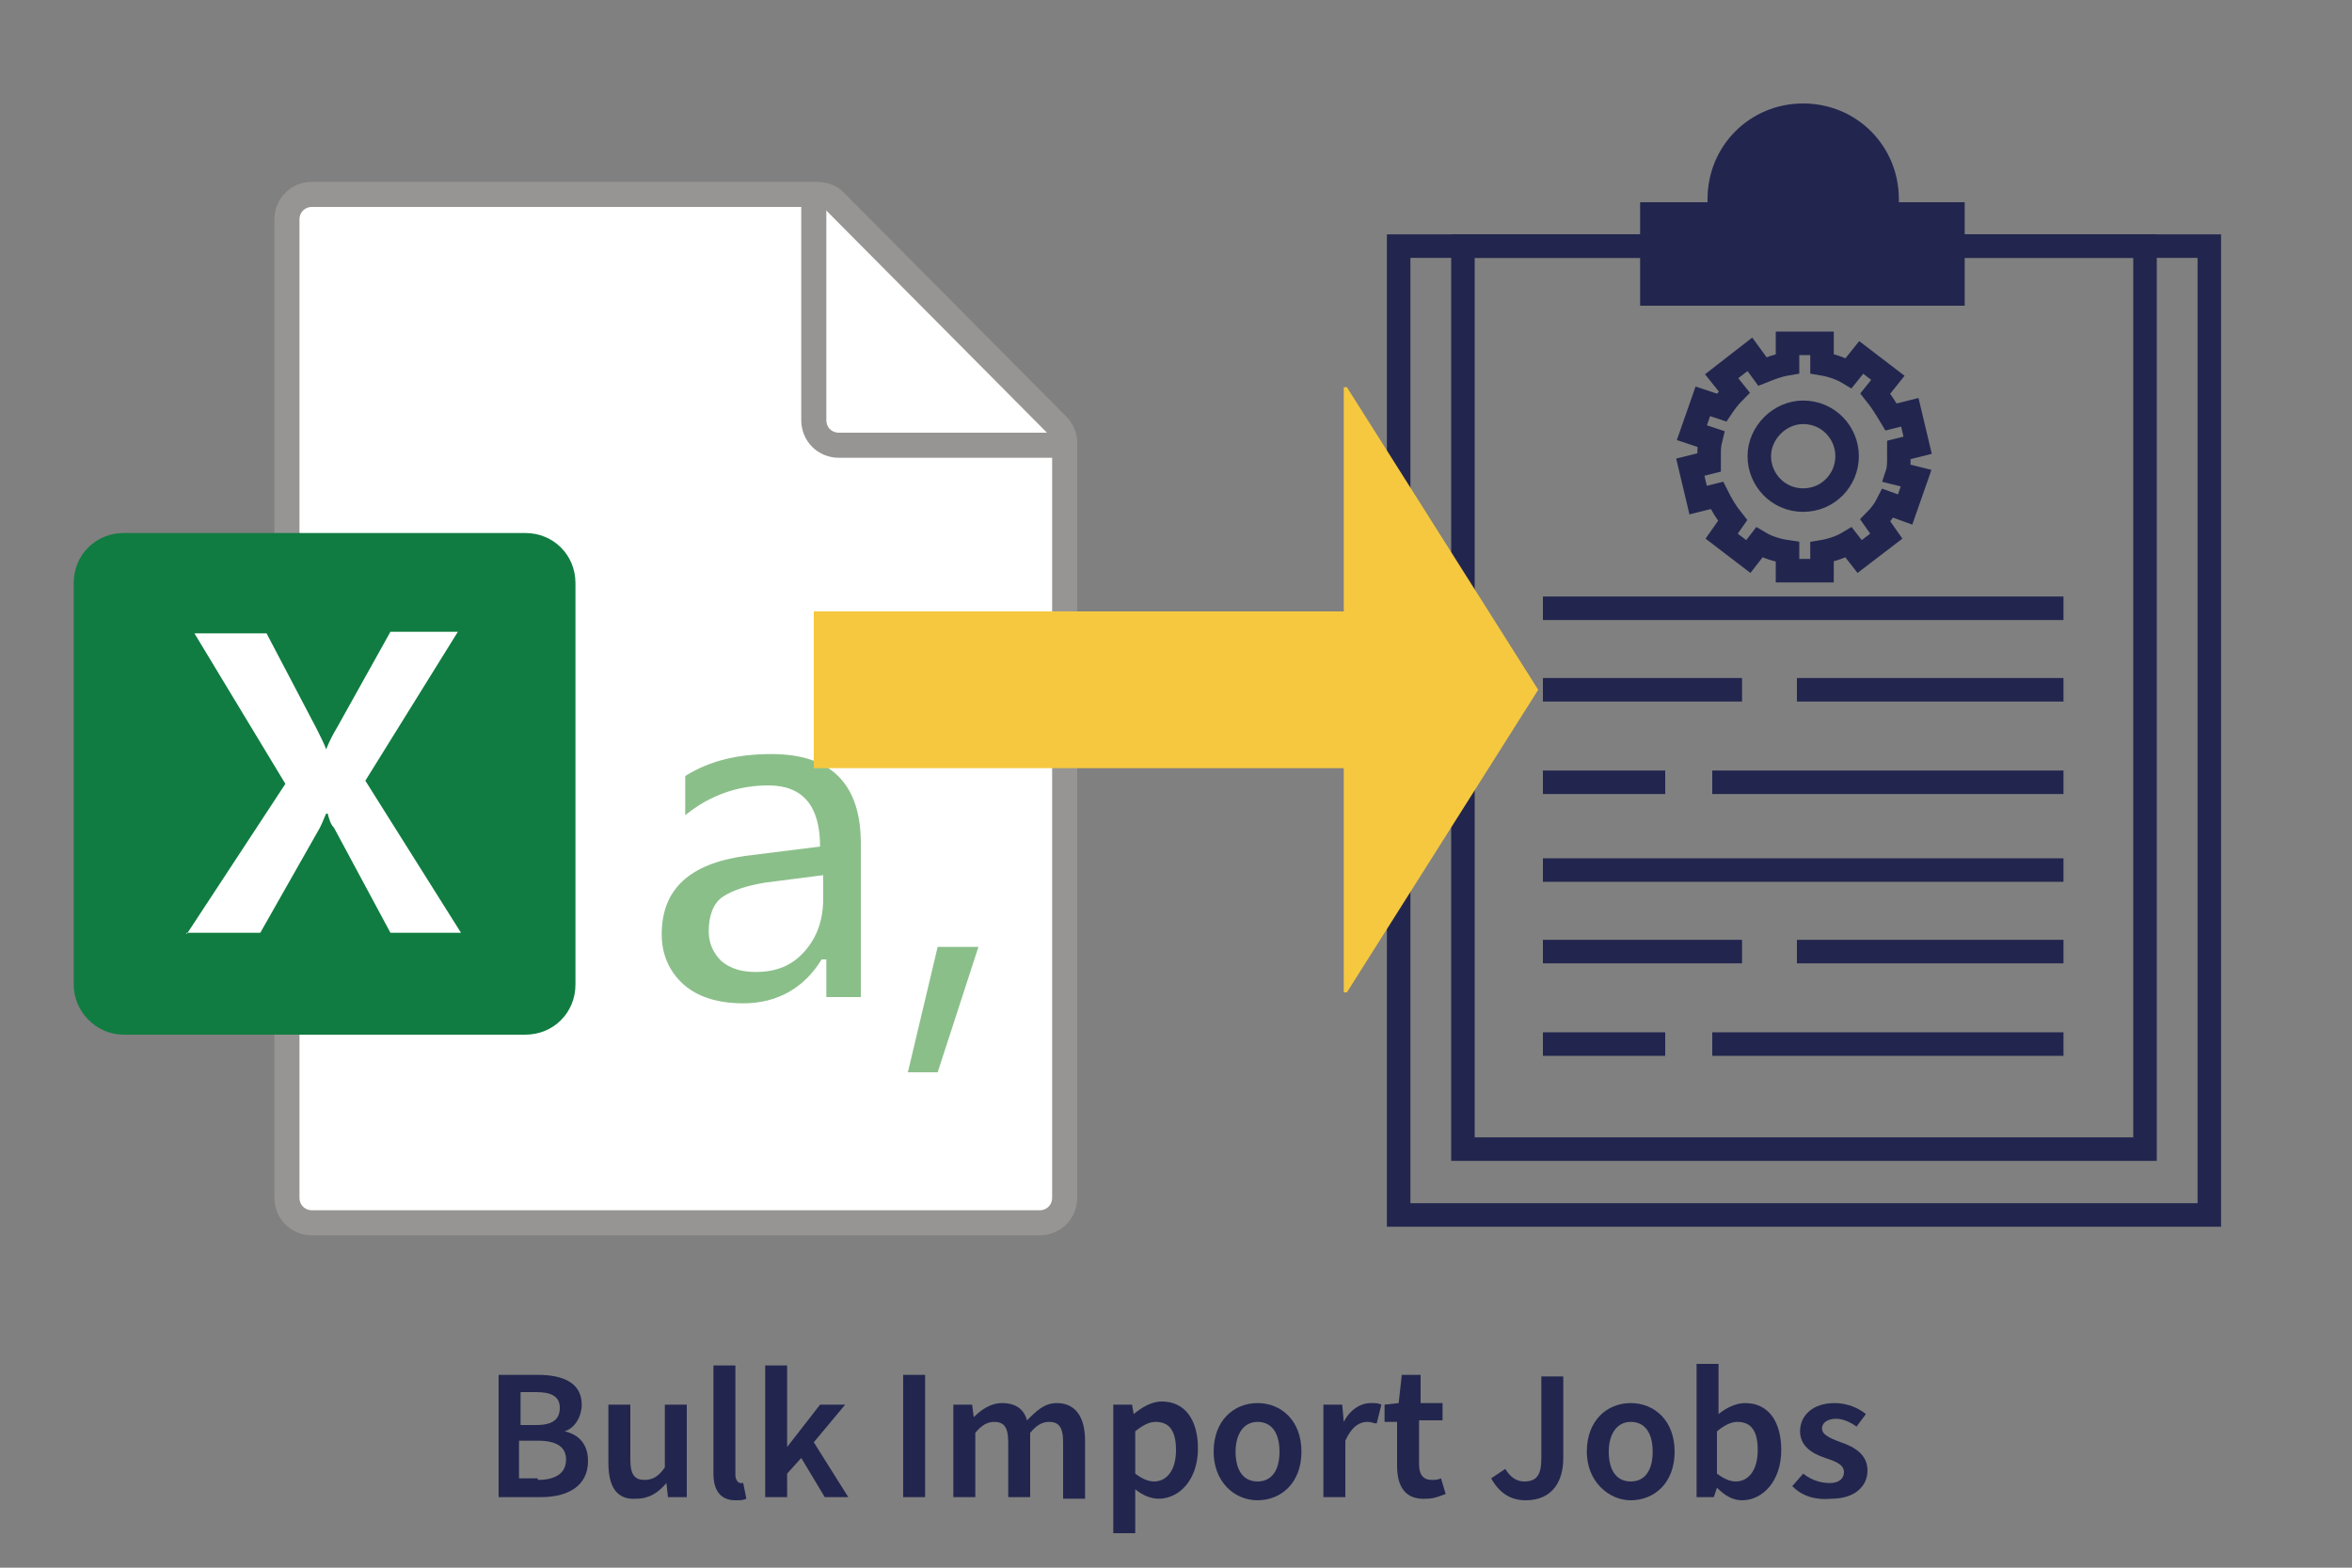
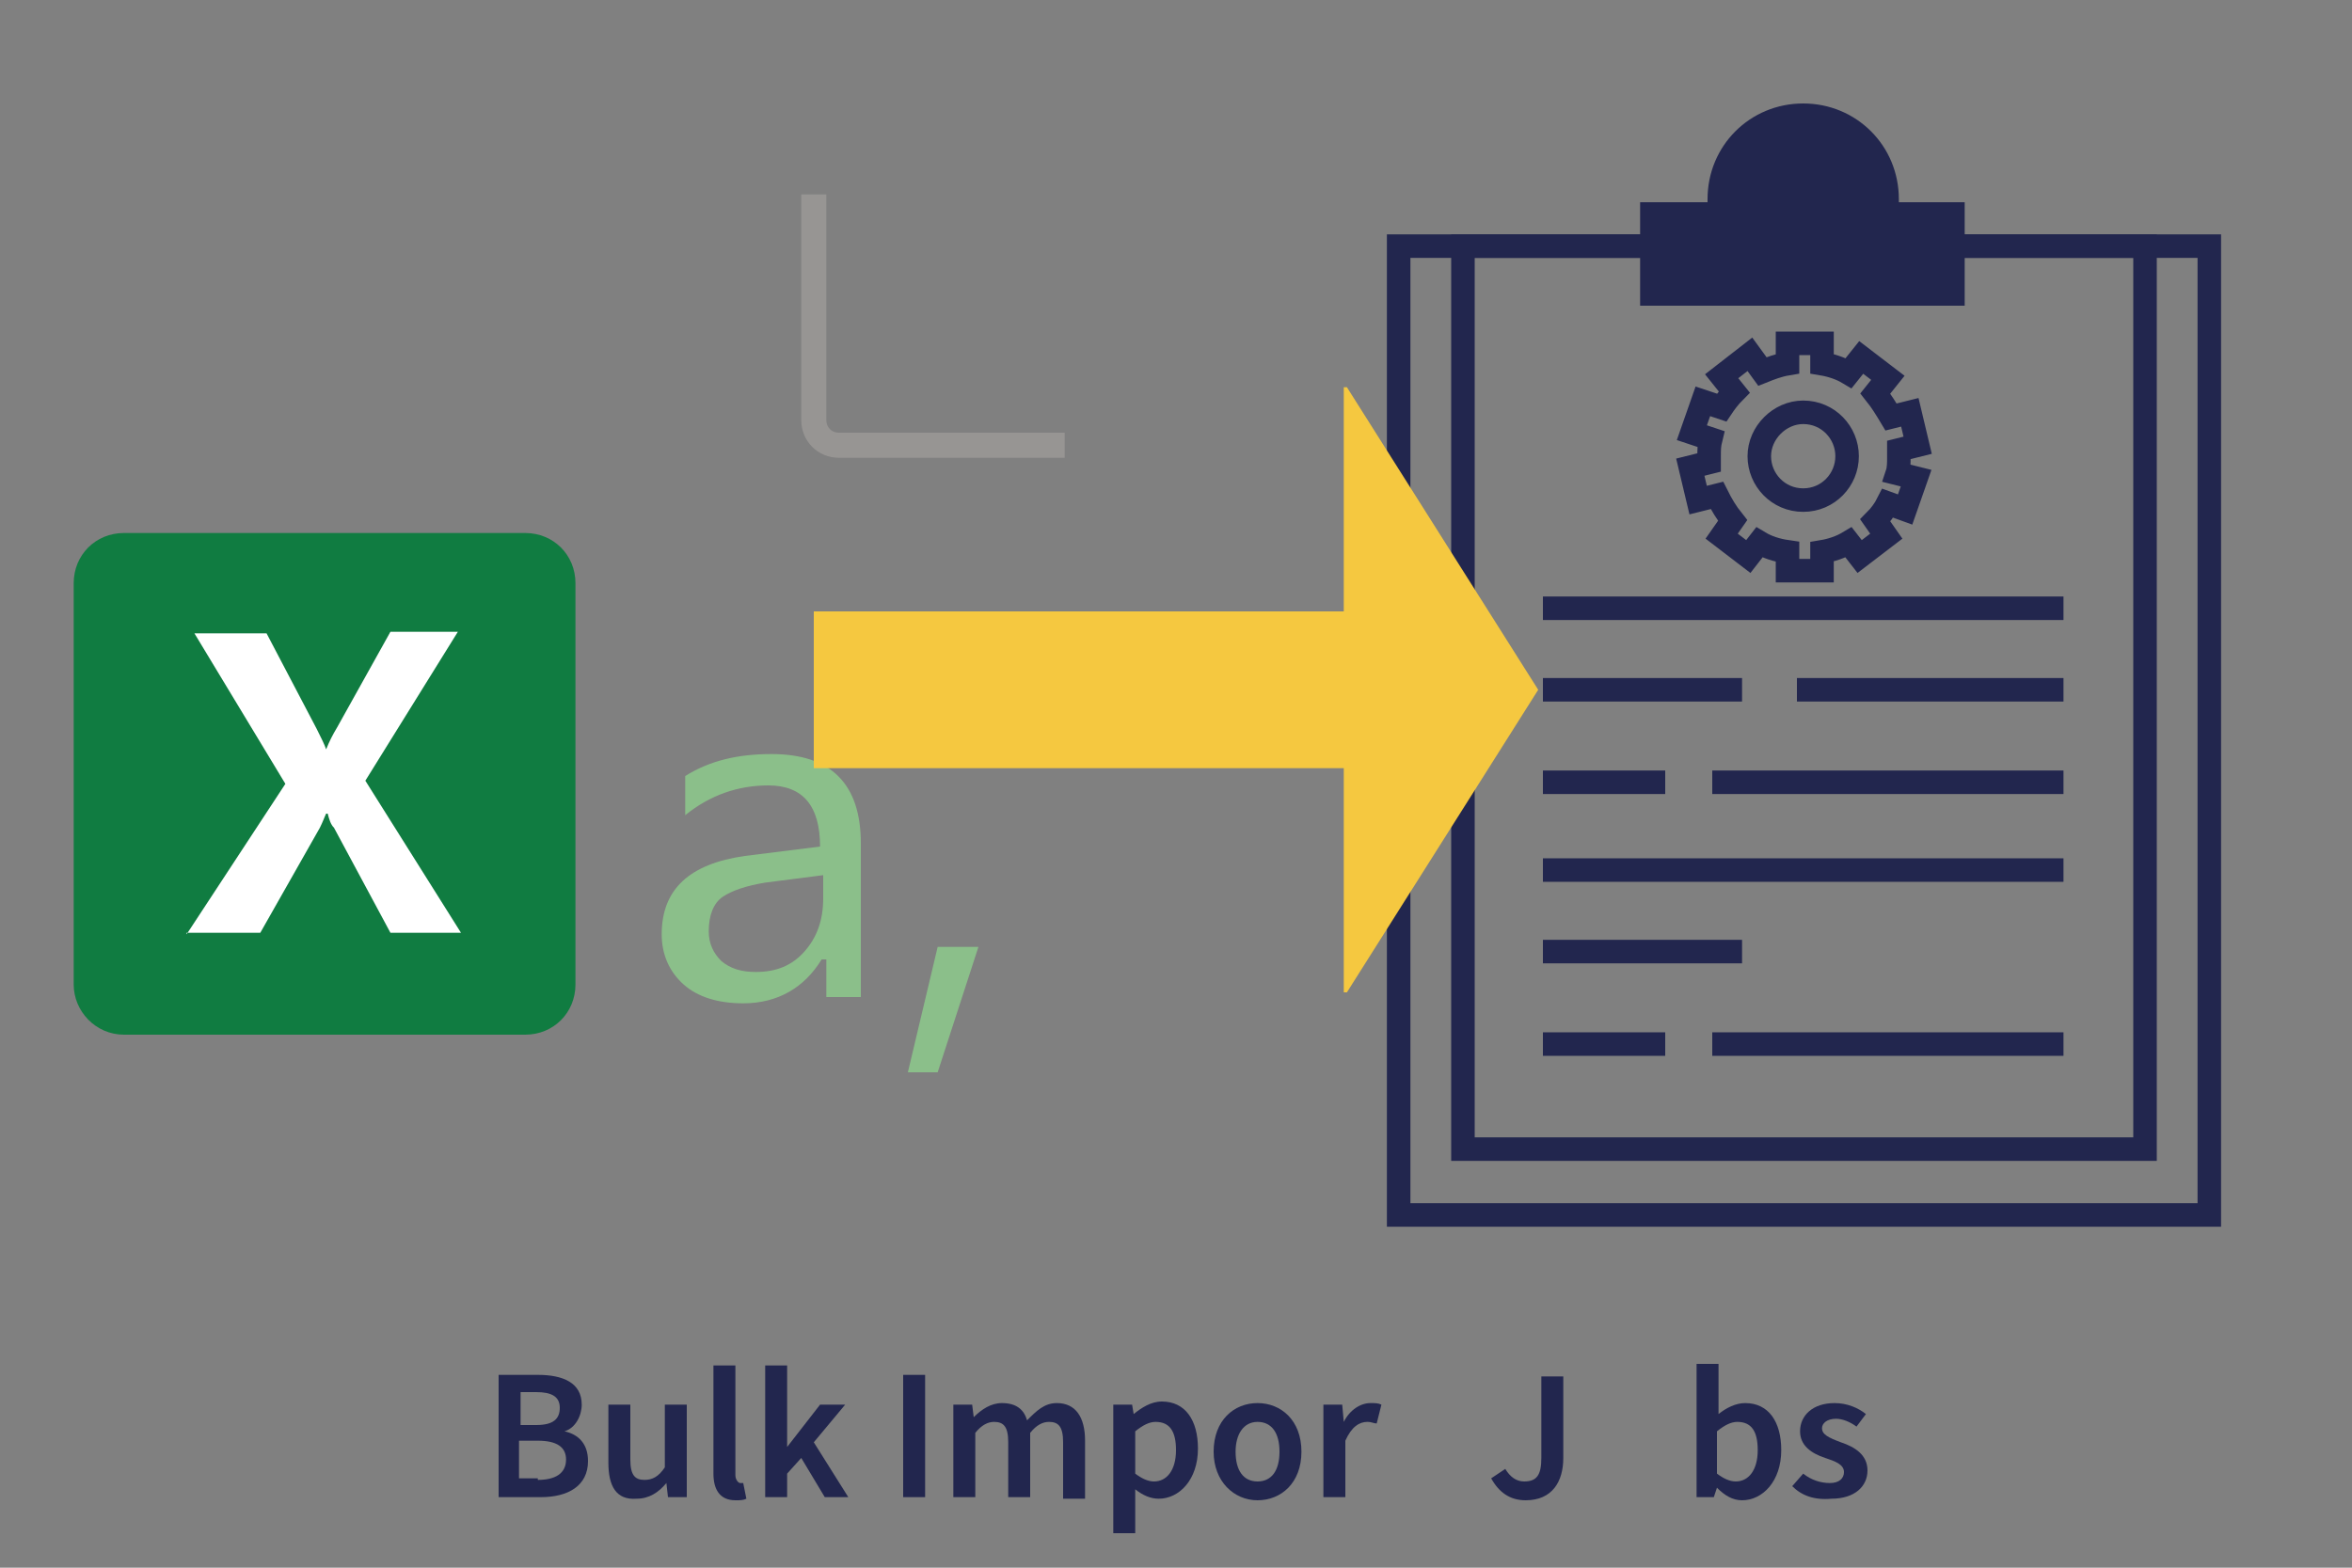
<svg xmlns="http://www.w3.org/2000/svg" version="1.1" id="Layer_1" x="0px" y="0px" viewBox="0 0 150 100" style="enable-background:new 0 0 150 100;" xml:space="preserve">
  <rect x="0" y="0" width="150" height="100" fill="#808080" stroke="none" />
  <style type="text/css">
	.st0{fill:#A7A9AC;}
	.st1{fill:none;stroke:#22264E;stroke-width:1.5;stroke-miterlimit:10;}
	.st2{fill:#22264E;}
	.st3{fill:#FFFFFF;stroke:#979593;stroke-width:1.6;stroke-miterlimit:10;}
	.st4{fill:#8BBF8A;}
	.st5{fill:none;stroke:#979593;stroke-width:1.6;stroke-miterlimit:10;}
	.st6{fill:#107C41;}
	.st7{fill:#FFFFFF;}
	.st8{fill:none;stroke:#F5C840;stroke-width:10;stroke-miterlimit:10;}
	.st9{fill:#F5C840;}
</style>
  <g>
    <path class="st0" d="M75,81.5" />
-     <path class="st0" d="M75,6.8" />
  </g>
  <g>
    <rect x="89.2" y="15.7" class="st1" width="51.7" height="61.8" />
    <rect x="93.3" y="15.7" class="st1" width="43.5" height="57.6" />
    <g>
      <line class="st1" x1="98.4" y1="38.8" x2="131.6" y2="38.8" />
      <line class="st1" x1="98.4" y1="49.9" x2="106.2" y2="49.9" />
      <line class="st1" x1="109.2" y1="49.9" x2="131.6" y2="49.9" />
      <line class="st1" x1="98.4" y1="44" x2="111.1" y2="44" />
      <line class="st1" x1="114.6" y1="44" x2="131.6" y2="44" />
      <line class="st1" x1="98.4" y1="55.5" x2="131.6" y2="55.5" />
      <line class="st1" x1="98.4" y1="66.6" x2="106.2" y2="66.6" />
      <line class="st1" x1="109.2" y1="66.6" x2="131.6" y2="66.6" />
      <line class="st1" x1="98.4" y1="60.7" x2="111.1" y2="60.7" />
-       <line class="st1" x1="114.6" y1="60.7" x2="131.6" y2="60.7" />
    </g>
    <path class="st2" d="M121.1,12.9c0-0.1,0-0.2,0-0.2c0-3.4-2.7-6.1-6.1-6.1s-6.1,2.7-6.1,6.1c0,0.1,0,0.2,0,0.2h-4.3v6.6h20.7v-6.6   H121.1z" />
    <path class="st1" d="M121.1,29.2c0-0.2,0-0.4,0-0.5l1.2-0.3l-0.5-2.1l-1.2,0.3c-0.3-0.5-0.6-1-1-1.5l0.8-1l-1.7-1.3l-0.8,1   c-0.5-0.3-1.1-0.5-1.7-0.6v-1.3H114v1.3c-0.6,0.1-1.1,0.3-1.6,0.5l-0.8-1.1l-1.8,1.4l0.8,1c-0.3,0.3-0.6,0.7-0.8,1l-1.2-0.4l-0.7,2   l1.2,0.4c-0.1,0.4-0.1,0.7-0.1,1.1c0,0.1,0,0.3,0,0.4l-1.2,0.3l0.5,2.1l1.2-0.3c0.3,0.6,0.6,1.1,1,1.6l-0.7,1l1.7,1.3l0.7-0.9   c0.5,0.3,1.1,0.5,1.8,0.6v1.2h2.2v-1.2c0.6-0.1,1.2-0.3,1.7-0.6l0.7,0.9l1.7-1.3l-0.7-1c0.3-0.3,0.6-0.7,0.8-1.1l1.1,0.4l0.7-2   l-1.2-0.3C121.1,29.9,121.1,29.5,121.1,29.2z M115,31.9c-1.6,0-2.8-1.3-2.8-2.8s1.3-2.8,2.8-2.8c1.6,0,2.8,1.3,2.8,2.8   S116.6,31.9,115,31.9z" />
  </g>
  <g>
    <path class="st2" d="M31.8,87.7h2.5c1.6,0,2.8,0.5,2.8,1.9c0,0.7-0.4,1.5-1.1,1.7v0c0.9,0.2,1.5,0.8,1.5,1.9c0,1.6-1.3,2.3-3,2.3   h-2.7V87.7z M34.2,90.9c1.1,0,1.5-0.4,1.5-1.1c0-0.7-0.5-1-1.5-1h-1v2.1H34.2z M34.3,94.4c1.1,0,1.8-0.4,1.8-1.3   c0-0.8-0.6-1.2-1.8-1.2h-1.2v2.4H34.3z" />
    <path class="st2" d="M38.8,93.3v-3.7h1.4v3.5c0,1,0.3,1.3,0.9,1.3c0.5,0,0.9-0.2,1.3-0.8v-4h1.4v5.9h-1.2l-0.1-0.9h0   c-0.5,0.6-1.1,1-1.9,1C39.3,95.7,38.8,94.8,38.8,93.3z" />
    <path class="st2" d="M45.5,94v-6.9h1.4v7c0,0.3,0.2,0.5,0.3,0.5c0.1,0,0.1,0,0.2,0l0.2,1c-0.2,0.1-0.4,0.1-0.7,0.1   C45.9,95.7,45.5,95,45.5,94z" />
    <path class="st2" d="M48.8,87.1h1.4v5.2h0l2.1-2.7h1.6l-2,2.4l2.2,3.5h-1.5L51.1,93l-0.9,1v1.5h-1.4V87.1z" />
    <path class="st2" d="M57.6,87.7H59v7.8h-1.4V87.7z" />
    <path class="st2" d="M60.9,89.6H62l0.1,0.8h0c0.5-0.5,1.1-0.9,1.8-0.9c0.9,0,1.4,0.4,1.6,1.1c0.6-0.6,1.1-1.1,1.9-1.1   c1.2,0,1.8,0.9,1.8,2.4v3.7h-1.4V92c0-1-0.3-1.3-0.9-1.3c-0.4,0-0.8,0.2-1.2,0.7v4.1h-1.4V92c0-1-0.3-1.3-0.9-1.3   c-0.4,0-0.8,0.2-1.2,0.7v4.1h-1.4V89.6z" />
    <path class="st2" d="M71,89.6h1.2l0.1,0.6h0c0.5-0.4,1.1-0.8,1.8-0.8c1.5,0,2.3,1.2,2.3,3c0,2-1.2,3.2-2.5,3.2   c-0.5,0-1-0.2-1.5-0.6l0,1v1.8H71V89.6z M75,92.5c0-1.2-0.4-1.8-1.3-1.8c-0.4,0-0.8,0.2-1.3,0.6V94c0.4,0.3,0.8,0.5,1.2,0.5   C74.4,94.5,75,93.8,75,92.5z" />
    <path class="st2" d="M77.4,92.6c0-2,1.3-3.1,2.8-3.1c1.5,0,2.8,1.1,2.8,3.1c0,2-1.3,3.1-2.8,3.1C78.7,95.7,77.4,94.5,77.4,92.6z    M81.6,92.6c0-1.2-0.5-1.9-1.4-1.9s-1.4,0.8-1.4,1.9c0,1.2,0.5,1.9,1.4,1.9S81.6,93.8,81.6,92.6z" />
    <path class="st2" d="M84.4,89.6h1.2l0.1,1.1h0c0.4-0.8,1.1-1.2,1.7-1.2c0.3,0,0.5,0,0.7,0.1l-0.3,1.2c-0.2,0-0.3-0.1-0.6-0.1   c-0.5,0-1,0.3-1.4,1.2v3.6h-1.4V89.6z" />
-     <path class="st2" d="M89.1,93.5v-2.8h-0.8v-1.1l0.9-0.1l0.2-1.8h1.2v1.8H92v1.1h-1.5v2.8c0,0.7,0.3,1,0.8,1c0.2,0,0.4,0,0.6-0.1   l0.3,1c-0.3,0.1-0.7,0.3-1.2,0.3C89.6,95.7,89.1,94.8,89.1,93.5z" />
    <path class="st2" d="M95.1,94.3l0.9-0.6c0.3,0.5,0.7,0.8,1.2,0.8c0.8,0,1.1-0.4,1.1-1.5v-5.2h1.4V93c0,1.5-0.7,2.7-2.4,2.7   C96.3,95.7,95.6,95.2,95.1,94.3z" />
-     <path class="st2" d="M101.2,92.6c0-2,1.3-3.1,2.8-3.1c1.5,0,2.8,1.1,2.8,3.1c0,2-1.3,3.1-2.8,3.1C102.6,95.7,101.2,94.5,101.2,92.6   z M105.4,92.6c0-1.2-0.5-1.9-1.4-1.9s-1.4,0.8-1.4,1.9c0,1.2,0.5,1.9,1.4,1.9S105.4,93.8,105.4,92.6z" />
    <path class="st2" d="M109.5,94.9L109.5,94.9l-0.2,0.6h-1.1v-8.5h1.4v2.2l0,1c0.5-0.4,1.1-0.7,1.7-0.7c1.5,0,2.3,1.2,2.3,3   c0,2-1.2,3.2-2.5,3.2C110.5,95.7,110,95.4,109.5,94.9z M112.1,92.5c0-1.2-0.4-1.8-1.3-1.8c-0.4,0-0.8,0.2-1.3,0.6V94   c0.4,0.3,0.8,0.5,1.2,0.5C111.5,94.5,112.1,93.8,112.1,92.5z" />
    <path class="st2" d="M114.3,94.8L115,94c0.5,0.4,1.1,0.6,1.7,0.6c0.6,0,0.9-0.3,0.9-0.7c0-0.5-0.6-0.7-1.2-0.9   c-0.9-0.3-1.6-0.8-1.6-1.7c0-1,0.8-1.8,2.2-1.8c0.8,0,1.5,0.3,2,0.7l-0.6,0.8c-0.4-0.3-0.9-0.5-1.3-0.5c-0.6,0-0.9,0.3-0.9,0.6   c0,0.4,0.4,0.6,1.2,0.9c0.9,0.3,1.7,0.8,1.7,1.8s-0.8,1.8-2.3,1.8C115.7,95.7,114.9,95.4,114.3,94.8z" />
  </g>
-   <path class="st3" d="M52,12.4H19.9c-0.9,0-1.6,0.7-1.6,1.6v62.4c0,0.9,0.7,1.6,1.6,1.6h46.4c0.9,0,1.6-0.7,1.6-1.6V28.2  c0-0.4-0.2-0.8-0.5-1.1L53.2,12.8C52.9,12.5,52.5,12.4,52,12.4z" />
  <path class="st4" d="M55.1,63.6h-2.4v-2.4h-0.3c-1.1,1.8-2.8,2.8-5,2.8c-1.6,0-2.9-0.4-3.8-1.2c-0.9-0.8-1.4-1.9-1.4-3.2  c0-2.9,1.8-4.5,5.3-5l4.8-0.6c0-2.6-1.1-3.9-3.3-3.9c-1.9,0-3.7,0.6-5.3,1.9v-2.5c1.6-1,3.4-1.4,5.5-1.4c3.8,0,5.7,1.9,5.7,5.7V63.6  z M52.7,55.8l-3.9,0.5c-1.2,0.2-2.1,0.5-2.7,0.9c-0.6,0.4-0.9,1.2-0.9,2.2c0,0.8,0.3,1.4,0.8,1.9c0.6,0.5,1.3,0.7,2.2,0.7  c1.3,0,2.3-0.4,3.1-1.3c0.8-0.9,1.2-2,1.2-3.4V55.8z M62.4,60.4l-2.6,8h-1.9l1.9-8H62.4z" />
  <path class="st5" d="M51.9,12.4v14.4c0,0.9,0.7,1.6,1.6,1.6h14.4" />
  <path class="st6" d="M7.9,66h25.6c1.8,0,3.2-1.4,3.2-3.2V37.2c0-1.8-1.4-3.2-3.2-3.2H7.9c-1.8,0-3.2,1.4-3.2,3.2v25.6  C4.7,64.5,6.1,66,7.9,66z" />
  <path class="st7" d="M11.9,59.6l6.3-9.6l-5.8-9.6H17l3.2,6.1c0.3,0.6,0.5,1,0.6,1.3h0c0.2-0.5,0.4-0.9,0.7-1.4l3.4-6.1h4.3l-5.9,9.5  l6.1,9.7h-4.5l-3.6-6.7c-0.2-0.2-0.3-0.5-0.4-0.9h-0.1c-0.1,0.2-0.2,0.5-0.4,0.9l-3.8,6.7H11.9z" />
  <g>
    <line x1="51.9" y1="44" x2="98.1" y2="44" />
    <g>
      <line class="st8" x1="51.9" y1="44" x2="88.7" y2="44" />
      <g>
        <polygon class="st9" points="85.9,24.7 98.1,44 85.9,63.3 85.7,63.3 85.7,24.7    " />
      </g>
    </g>
  </g>
</svg>